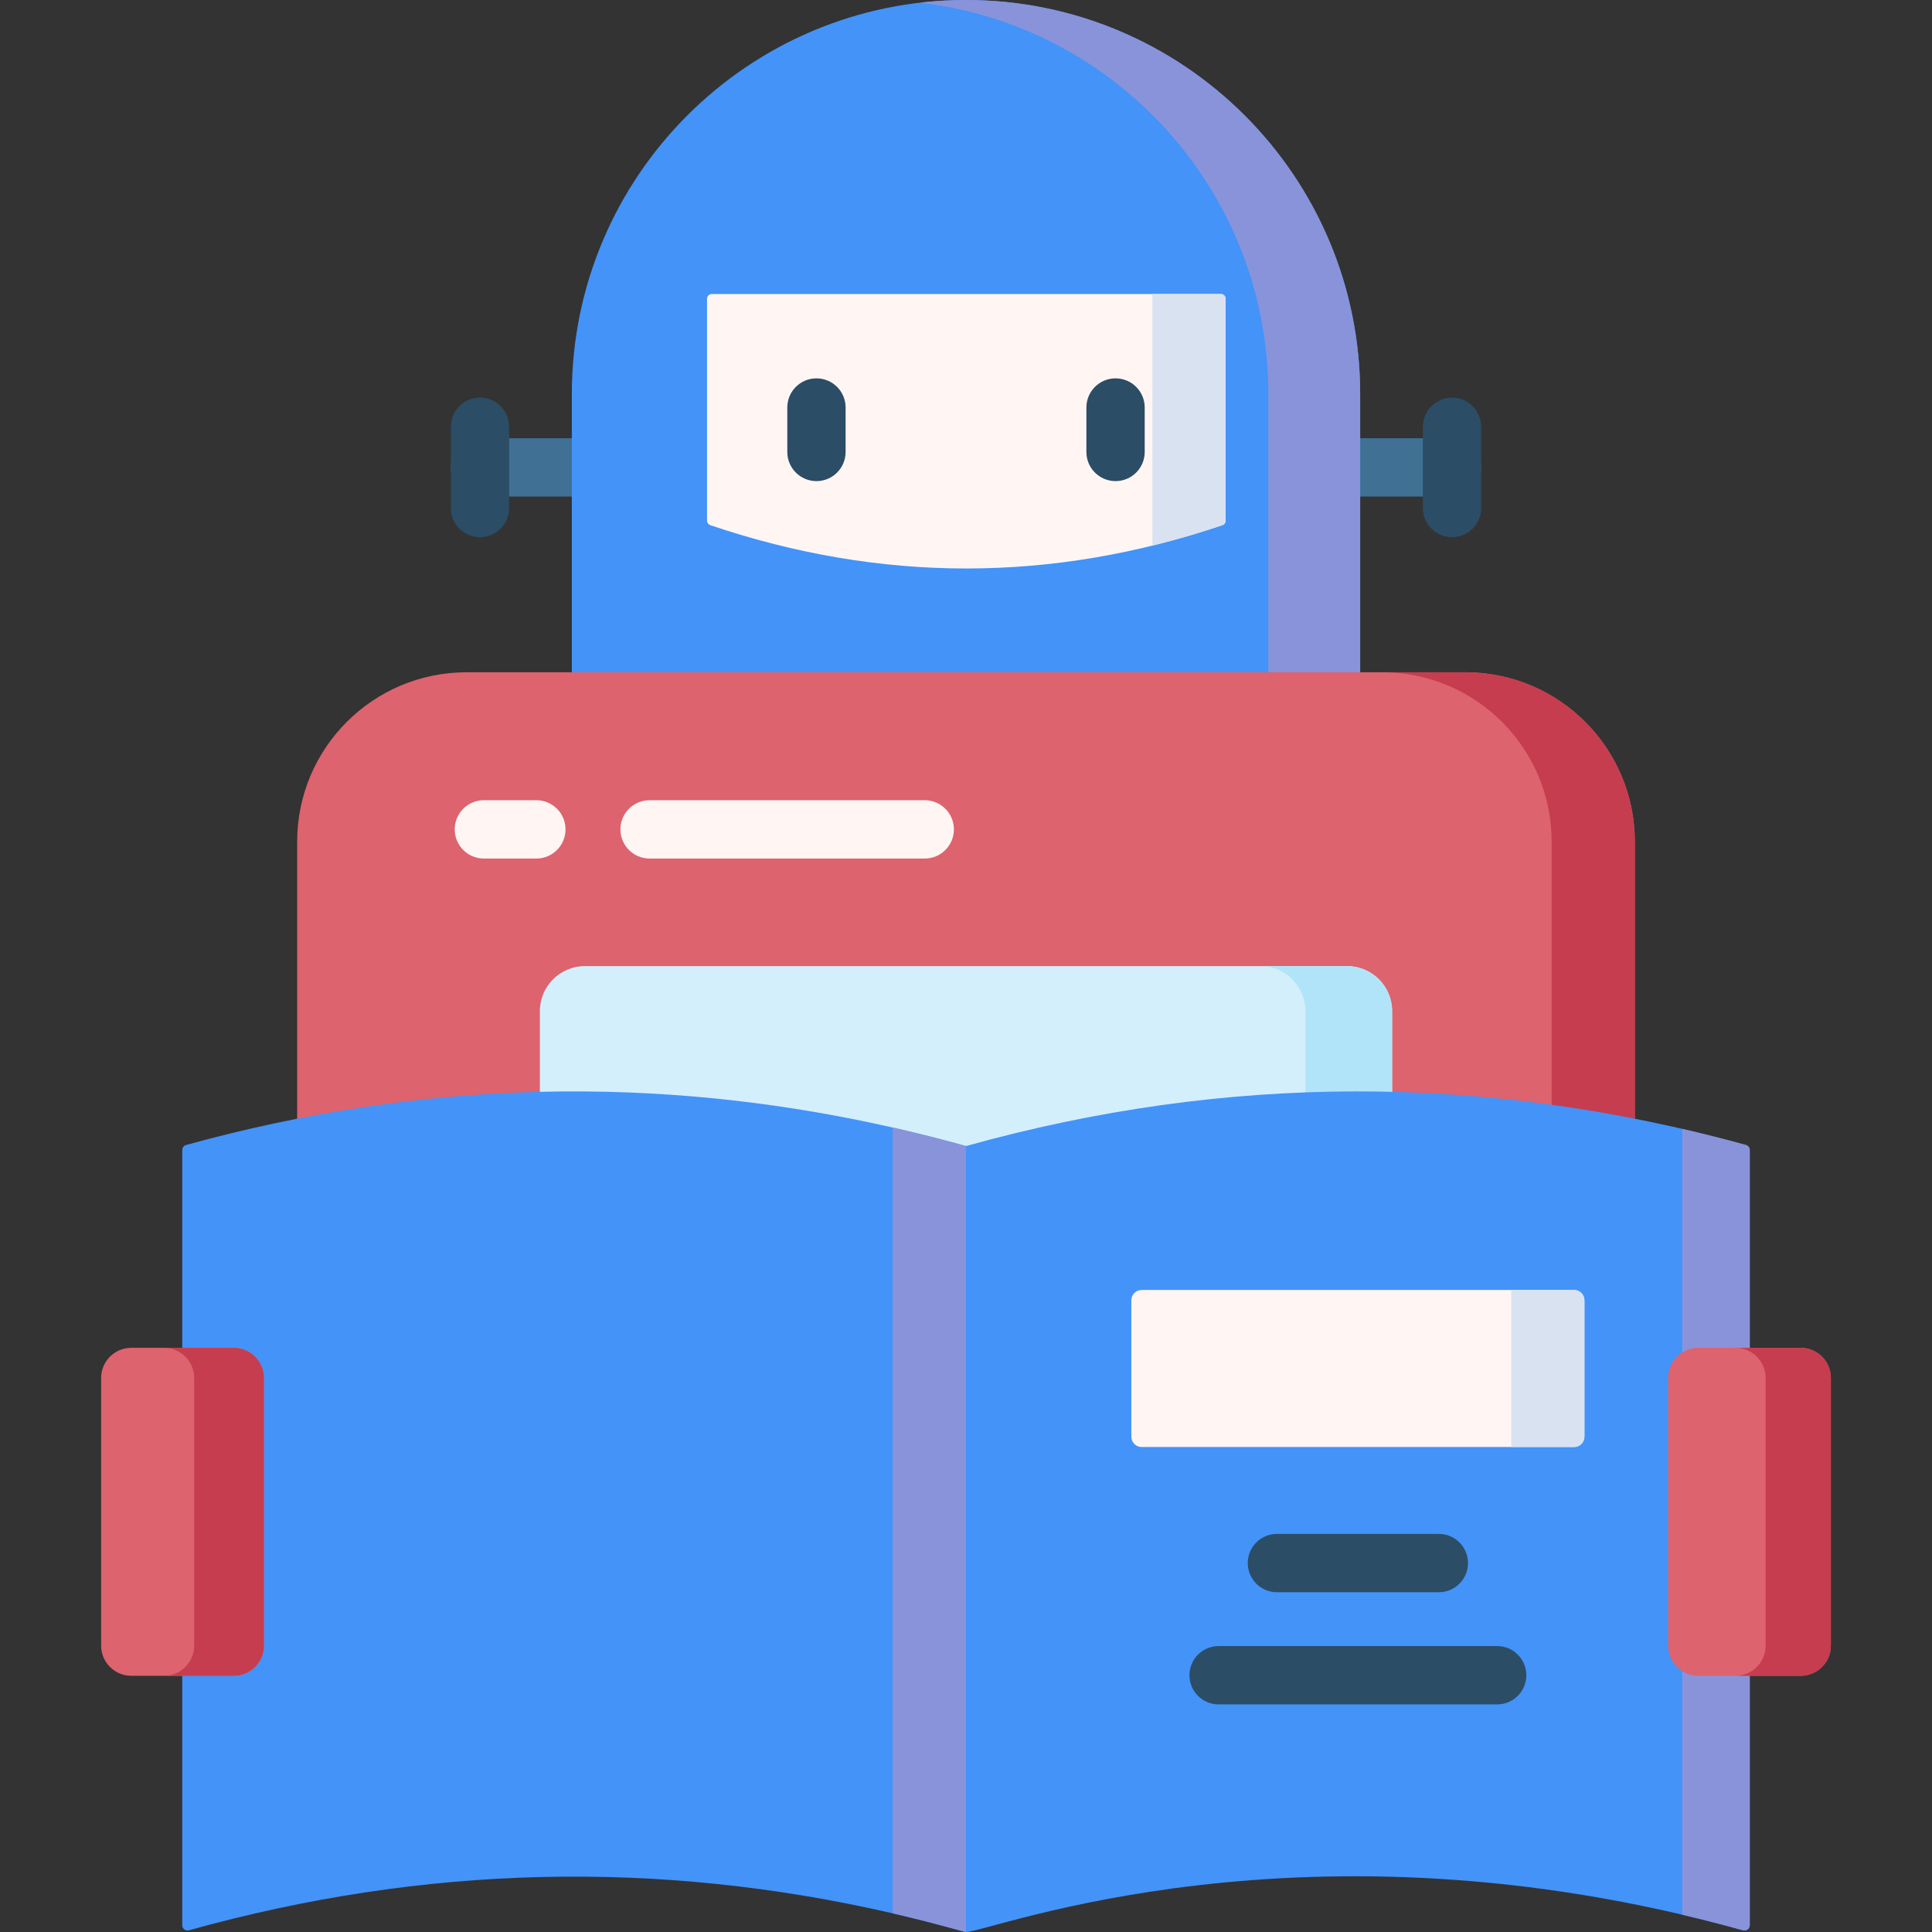
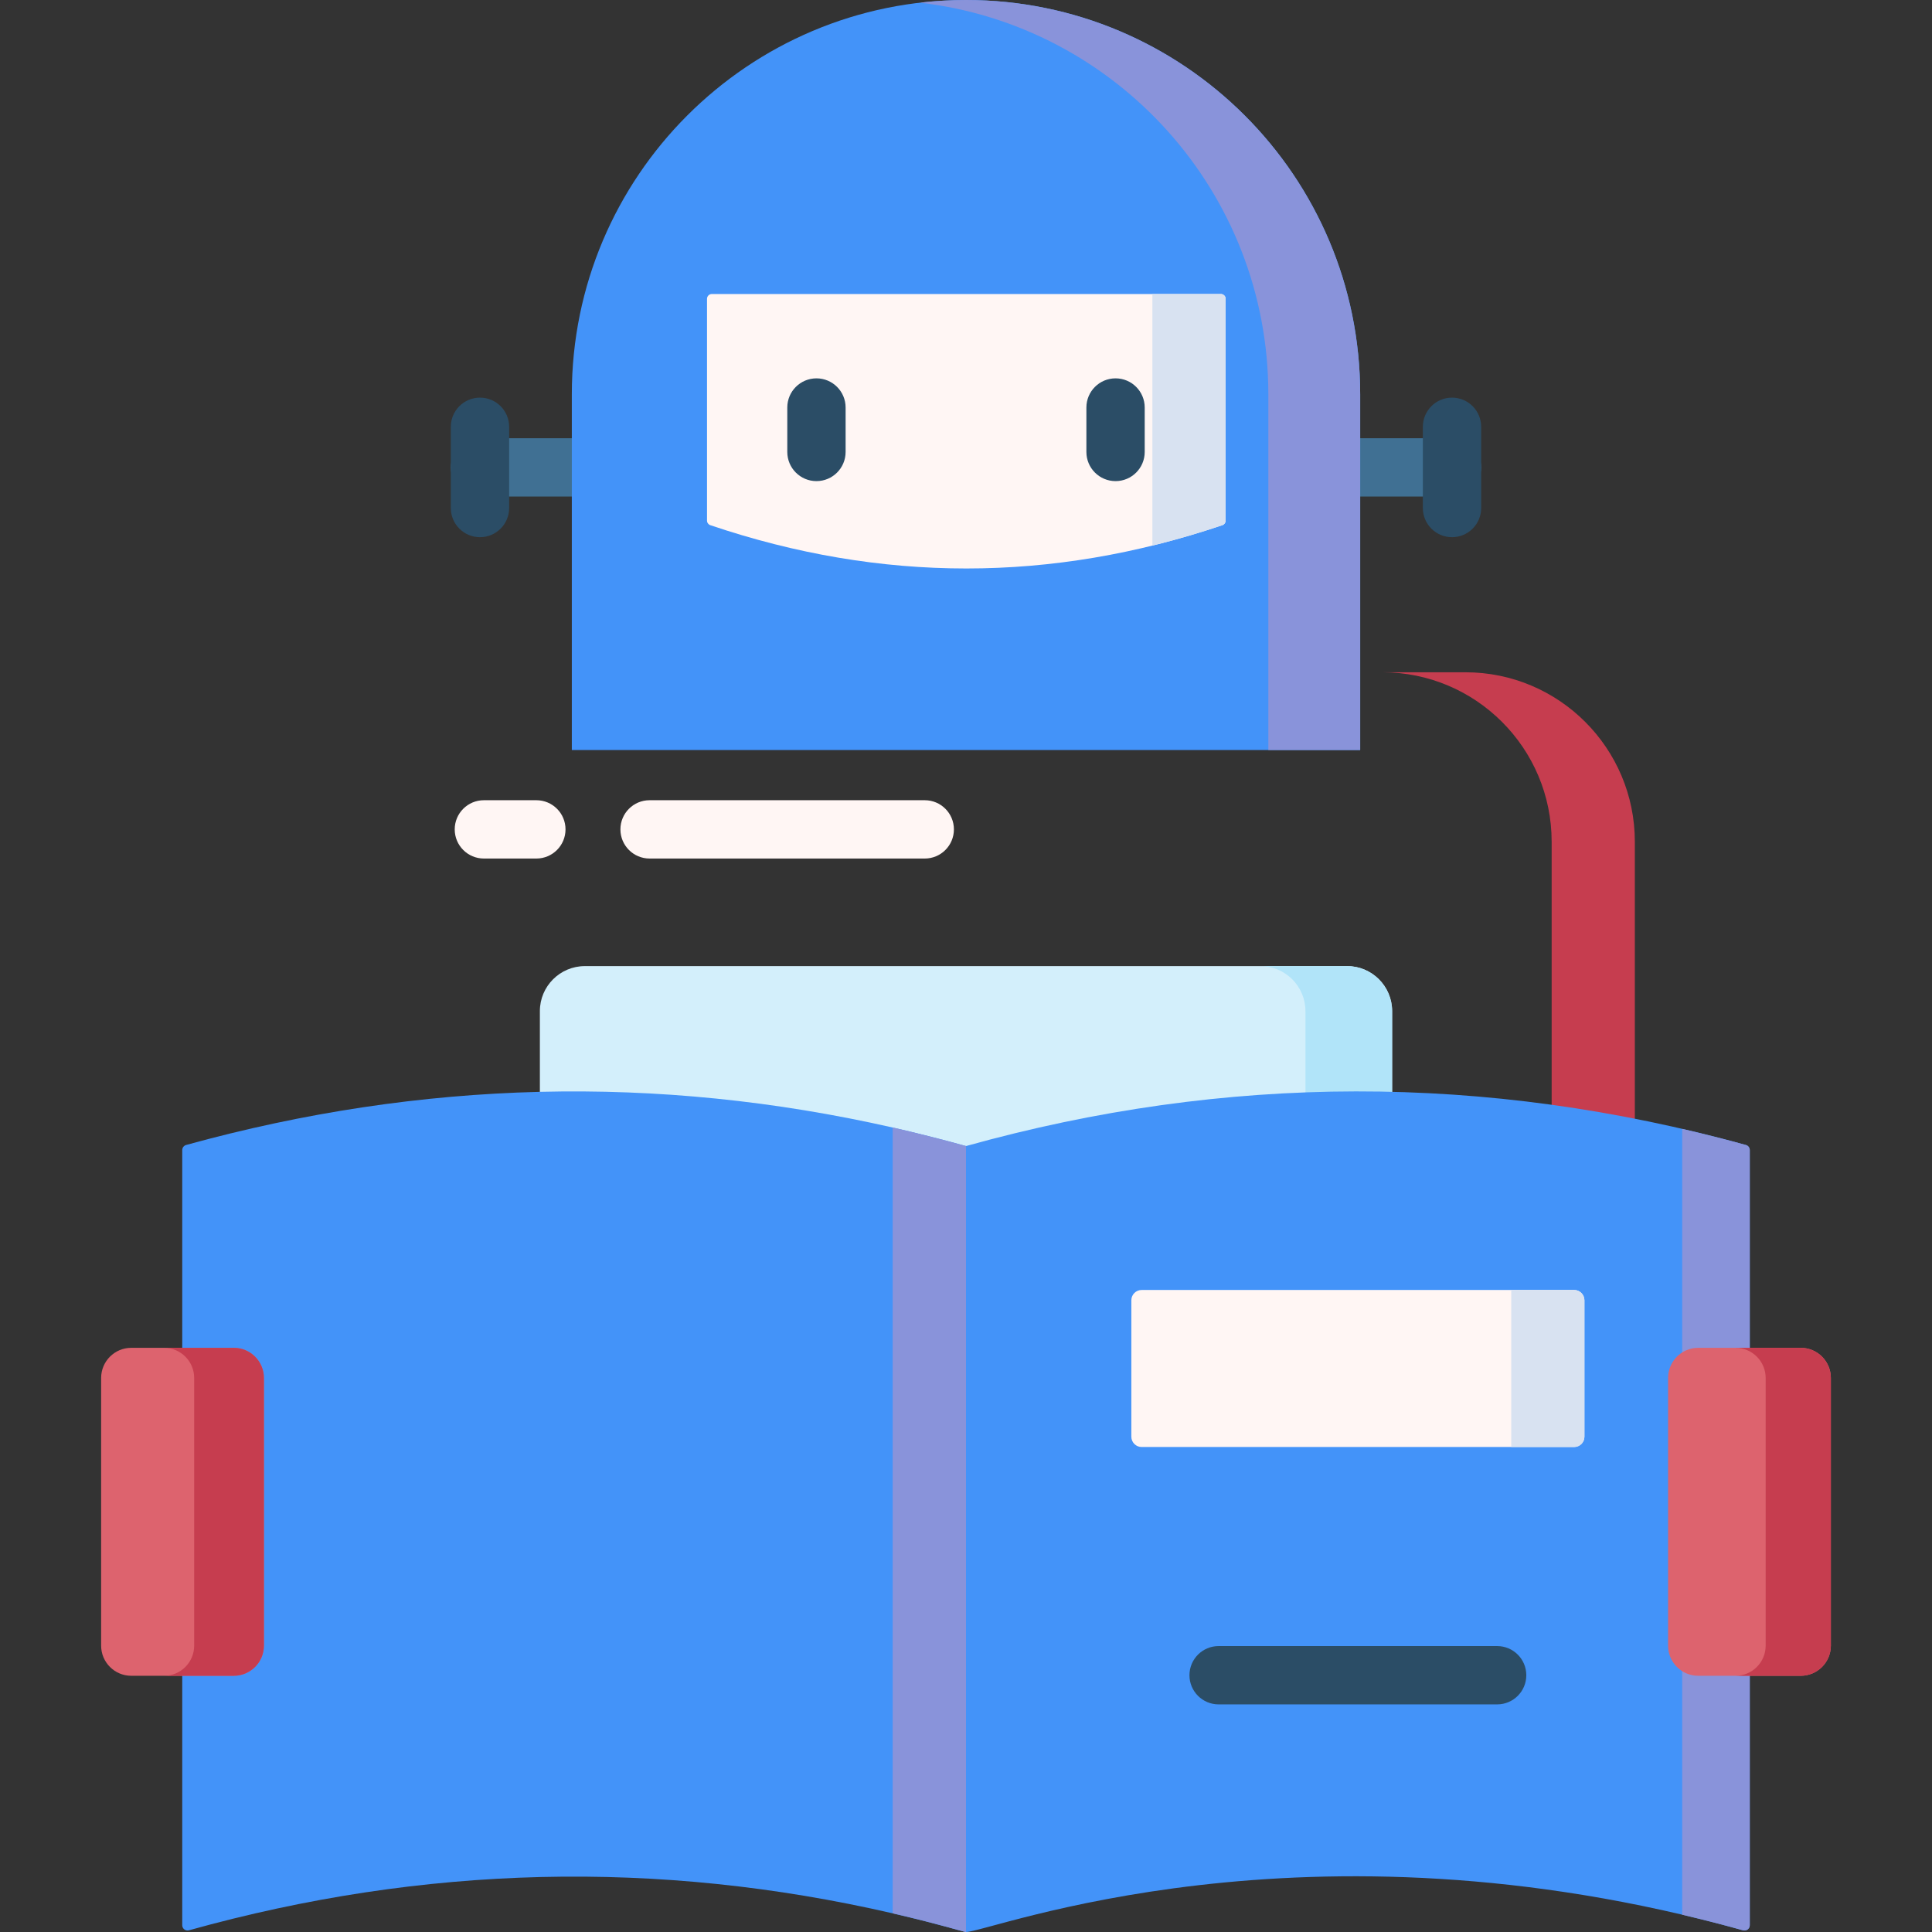
<svg xmlns="http://www.w3.org/2000/svg" version="1.1" width="512" height="512" x="0" y="0" viewBox="0 0 512 512" style="enable-background:new 0 0 512 512" xml:space="preserve" class="">
  <rect x="0" y="0" width="512" height="512" fill="#333333" stroke="none" />
  <g>
    <g>
      <g>
        <g>
          <path d="m161.42 131.595h-34.219c-4.268 0-7.727-3.459-7.727-7.727s3.46-7.727 7.727-7.727h34.219c4.268 0 7.727 3.459 7.727 7.727s-3.46 7.727-7.727 7.727z" fill="#407093" data-original="#407093" style="" />
        </g>
        <g>
          <path d="m127.201 142.361c-4.268 0-7.727-3.459-7.727-7.727v-21.53c0-4.268 3.46-7.727 7.727-7.727s7.727 3.459 7.727 7.727v21.53c0 4.267-3.46 7.727-7.727 7.727z" fill="#2b4d66" data-original="#2b4d66" style="" />
        </g>
        <g>
          <path d="m384.799 131.595h-34.219c-4.268 0-7.727-3.459-7.727-7.727s3.459-7.727 7.727-7.727h34.219c4.268 0 7.727 3.459 7.727 7.727.001 4.268-3.459 7.727-7.727 7.727z" fill="#407093" data-original="#407093" style="" />
        </g>
        <g>
          <path d="m384.799 142.361c-4.268 0-7.727-3.459-7.727-7.727v-21.53c0-4.268 3.459-7.727 7.727-7.727s7.727 3.459 7.727 7.727v21.53c.001 4.267-3.459 7.727-7.727 7.727z" fill="#2b4d66" data-original="#2b4d66" style="" />
        </g>
      </g>
      <g>
        <path d="m360.46 198.765h-208.92v-94.305c0-57.692 46.768-104.46 104.46-104.46 57.692 0 104.46 46.768 104.46 104.46z" fill="#4393f9" data-original="#9dc6fb" style="" class="" />
        <path d="m360.46 104.46c0-57.692-46.768-104.46-104.46-104.46-4.117 0-8.176.246-12.169.71 51.957 6.029 92.291 50.176 92.291 103.75v94.305h24.339v-94.305z" fill="#8993da" data-original="#8993da" style="" class="" />
      </g>
-       <path d="m433.249 398.714h-354.498v-175.653c0-24.798 20.103-44.901 44.901-44.901h264.696c24.798 0 44.901 20.103 44.901 44.901z" fill="#dd636e" data-original="#dd636e" style="" />
      <path d="m433.249 223.061c0-24.798-20.103-44.901-44.901-44.901h-22.045c24.798 0 44.901 20.103 44.901 44.901v175.653h22.045z" fill="#c63d4f" data-original="#c63d4f" style="" />
      <path d="m368.928 364.486c0 6.593-5.345 11.937-11.937 11.937h-201.982c-6.593 0-11.937-5.345-11.937-11.937v-96.523c0-6.593 5.345-11.937 11.937-11.937h201.981c6.593 0 11.937 5.345 11.937 11.937v96.523z" fill="#d3effb" data-original="#d3effb" style="" />
      <path d="m368.928 267.963c0-6.593-5.345-11.937-11.937-11.937h-22.97c6.593 0 11.937 5.345 11.937 11.937v96.523c0 6.593-5.344 11.937-11.937 11.937h22.97c6.593 0 11.937-5.344 11.937-11.937z" fill="#b1e4f9" data-original="#b1e4f9" style="" />
      <path d="m256 303.717v208.283c-.485 0-6.118-1.83-19.431-4.945-62.157-14.331-124.335-12.837-186.492 4.492-.422.124-.876.031-1.226-.227-.35-.268-.556-.68-.556-1.123v-205.408c0-.639.422-1.185 1.03-1.36 62.415-17.226 124.829-18.772 187.244-4.626 6.29 1.432 13.18 3.172 19.431 4.914z" fill="#4393f9" data-original="#9dc6fb" style="" class="" />
      <path d="m256 303.717v208.283c-.532 0-8.236-2.405-19.431-4.945v-208.252c6.29 1.432 13.18 3.172 19.431 4.914z" fill="#8993da" data-original="#8993da" style="" class="" />
      <path d="m61.951 444.101h-27.161c-4.412 0-7.989-3.577-7.989-7.989v-70.936c0-4.412 3.577-7.989 7.989-7.989h27.162c4.412 0 7.989 3.577 7.989 7.989v70.936c-.001 4.412-3.578 7.989-7.99 7.989z" fill="#dd636e" data-original="#dd636e" style="" />
      <path d="m61.951 357.187h-18.48c4.412 0 7.989 3.577 7.989 7.989v70.936c0 4.412-3.577 7.989-7.989 7.989h18.48c4.412 0 7.989-3.577 7.989-7.989v-70.936c0-4.412-3.577-7.989-7.989-7.989z" fill="#c63d4f" data-original="#c63d4f" style="" />
      <path d="m463.706 304.789v205.408c0 .443-.206.855-.556 1.123-.35.258-.804.35-1.226.227-116.497-32.471-199.534.453-205.924.453v-208.283c68.895-19.215 137.78-19.308 206.675-.289.608.176 1.031.722 1.031 1.361z" fill="#4393f9" data-original="#9dc6fb" style="" class="" />
      <path d="m445.804 299.167v208.255c5.375 1.262 10.749 2.633 16.124 4.13.422.118.875.031 1.225-.234.349-.265.554-.679.554-1.117v-205.415c0-.63-.421-1.184-1.028-1.352-5.626-1.552-11.251-2.969-16.875-4.267z" fill="#8993da" data-original="#8993da" style="" class="" />
      <path d="m450.049 444.101h27.161c4.412 0 7.989-3.577 7.989-7.989v-70.936c0-4.412-3.577-7.989-7.989-7.989h-27.161c-4.412 0-7.989 3.577-7.989 7.989v70.936c0 4.412 3.577 7.989 7.989 7.989z" fill="#dd636e" data-original="#dd636e" style="" />
      <path d="m477.21 357.187h-17.279c4.412 0 7.989 3.577 7.989 7.989v70.936c0 4.412-3.577 7.989-7.989 7.989h17.279c4.412 0 7.989-3.577 7.989-7.989v-70.936c.001-4.412-3.576-7.989-7.989-7.989z" fill="#c63d4f" data-original="#c63d4f" style="" />
      <path d="m419.888 380.737c0 1.511-1.225 2.736-2.736 2.736h-114.598c-1.511 0-2.736-1.225-2.736-2.736v-36.145c0-1.511 1.225-2.736 2.736-2.736h114.597c1.511 0 2.736 1.225 2.736 2.736v36.145z" fill="#fff6f4" data-original="#fff6f4" style="" class="" />
      <path d="m400.495 341.855v41.618h16.656c1.511 0 2.736-1.225 2.736-2.736v-36.145c0-1.511-1.225-2.736-2.736-2.736h-16.656z" fill="#d8e2f1" data-original="#d8e2f1" style="" />
      <g>
-         <path d="m381.306 421.955h-42.907c-4.268 0-7.727-3.459-7.727-7.727s3.459-7.727 7.727-7.727h42.907c4.268 0 7.727 3.459 7.727 7.727s-3.459 7.727-7.727 7.727z" fill="#2b4d66" data-original="#2b4d66" style="" />
-       </g>
+         </g>
      <g>
        <path d="m396.76 451.681h-73.815c-4.268 0-7.727-3.459-7.727-7.727s3.459-7.727 7.727-7.727h73.815c4.268 0 7.727 3.459 7.727 7.727s-3.459 7.727-7.727 7.727z" fill="#2b4d66" data-original="#2b4d66" style="" />
      </g>
      <g>
        <path d="m142.141 227.521h-13.909c-4.268 0-7.727-3.459-7.727-7.727s3.46-7.727 7.727-7.727h13.909c4.268 0 7.727 3.459 7.727 7.727s-3.46 7.727-7.727 7.727z" fill="#fff6f4" data-original="#fff6f4" style="" class="" />
      </g>
      <g>
        <path d="m245.069 227.521h-72.924c-4.268 0-7.727-3.459-7.727-7.727s3.46-7.727 7.727-7.727h72.924c4.268 0 7.727 3.459 7.727 7.727s-3.459 7.727-7.727 7.727z" fill="#fff6f4" data-original="#fff6f4" style="" class="" />
      </g>
      <path d="m324.813 137.964c0 .549-.35 1.036-.87 1.212-45.235 15.302-90.469 15.302-135.704 0-.519-.176-.87-.663-.87-1.212v-58.771c0-.706.573-1.279 1.279-1.279h134.884c.706 0 1.279.573 1.279 1.279v58.771z" fill="#fff6f4" data-original="#fff6f4" style="" class="" />
      <path d="m305.389 77.914v66.668c6.185-1.52 12.369-3.316 18.554-5.407.52-.176.869-.663.869-1.212v-58.77c0-.706-.573-1.279-1.279-1.279z" fill="#d8e2f1" data-original="#d8e2f1" style="" />
      <g>
        <g>
          <path d="m216.368 127.5c-4.268 0-7.727-3.459-7.727-7.727v-11.779c0-4.268 3.46-7.727 7.727-7.727 4.268 0 7.727 3.459 7.727 7.727v11.779c0 4.268-3.46 7.727-7.727 7.727z" fill="#2b4d66" data-original="#2b4d66" style="" />
        </g>
        <g>
          <path d="m295.632 127.5c-4.268 0-7.727-3.459-7.727-7.727v-11.779c0-4.268 3.459-7.727 7.727-7.727s7.727 3.459 7.727 7.727v11.779c.001 4.268-3.459 7.727-7.727 7.727z" fill="#2b4d66" data-original="#2b4d66" style="" />
        </g>
      </g>
    </g>
  </g>
</svg>